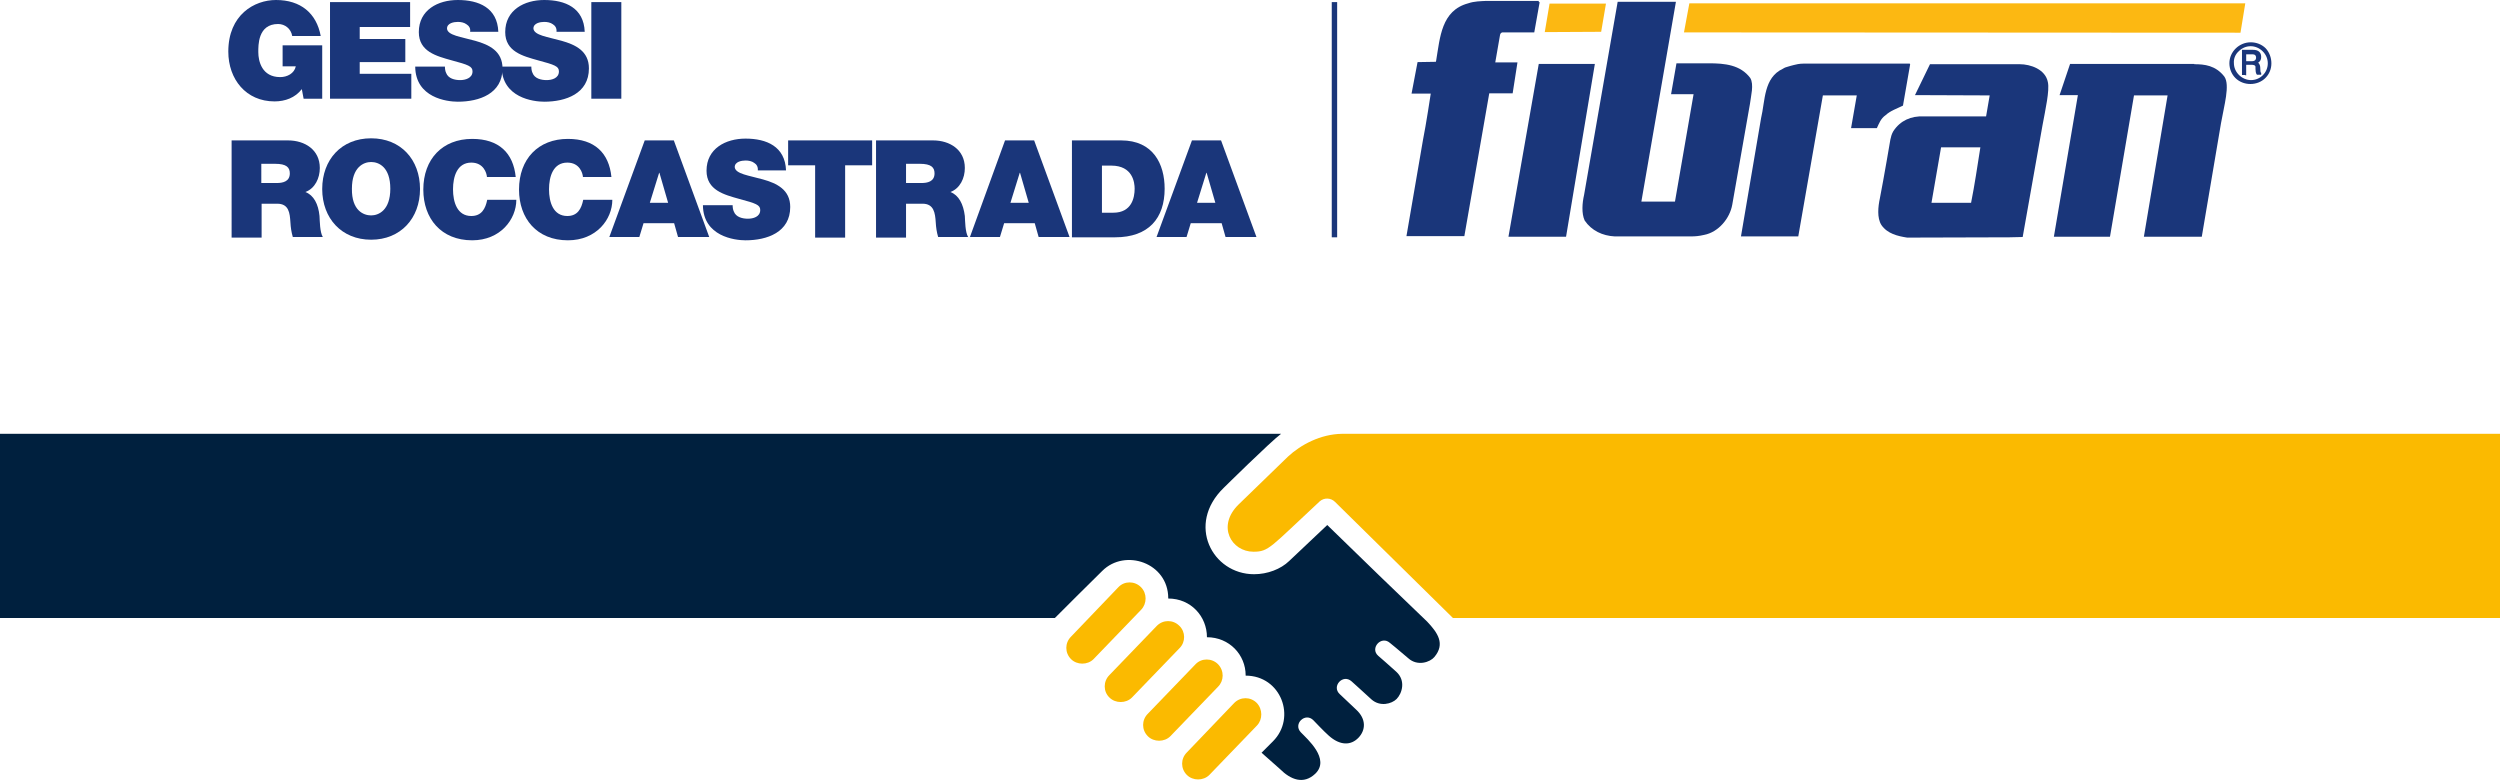
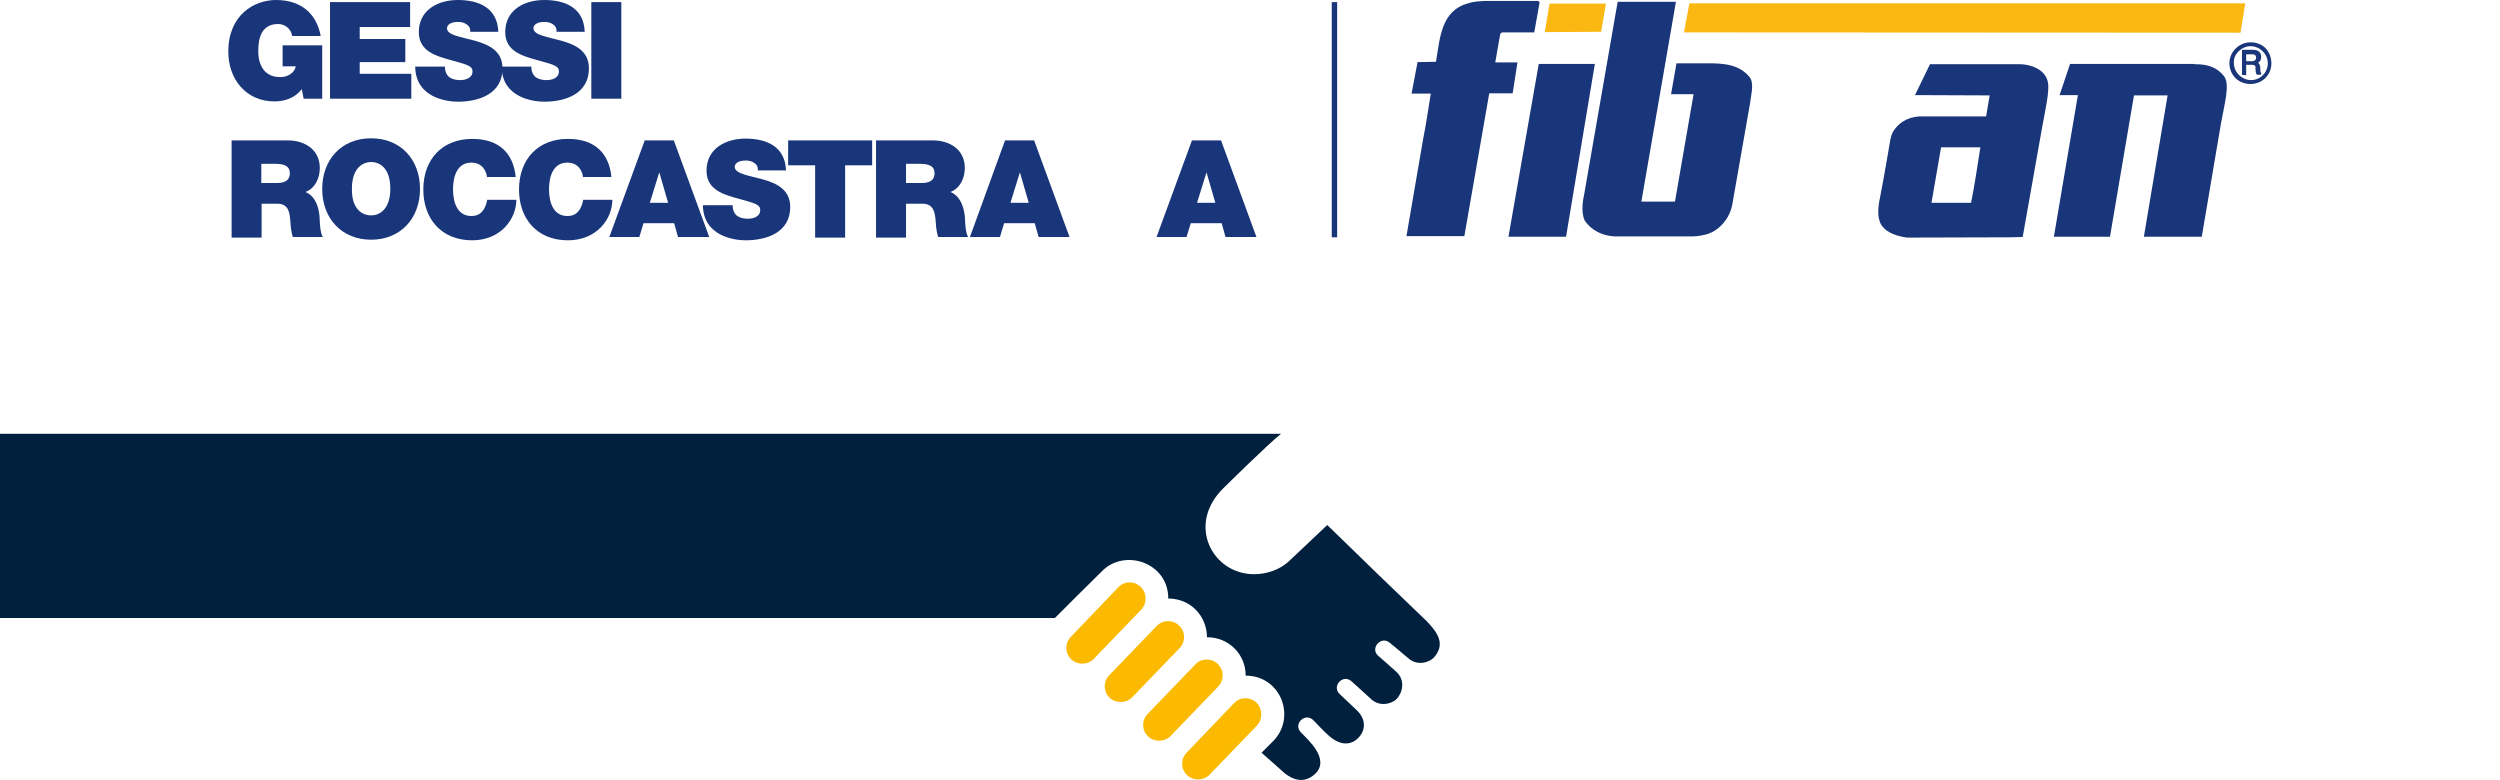
<svg xmlns="http://www.w3.org/2000/svg" version="1.1" id="Livello_1" x="0px" y="0px" viewBox="0 0 833.3 260" style="enable-background:new 0 0 833.3 260;" xml:space="preserve">
  <style type="text/css">
	.st0{fill:#FBBA00;}
	.st1{fill:#00203E;}
	.st2{fill:#1A367A;}
	.st3{fill:none;}
	.st4{fill:#FCB812;}
</style>
  <g>
    <path class="st0" d="M393.1,208.6c-2.1-2.1-5.4-2.1-7.5,0L369.8,225c-2.1,2.1-2.1,5.5,0,7.5c2,2,5.5,2,7.5,0l15.9-16.5   C395.2,214,395.2,210.6,393.1,208.6" />
    <path class="st0" d="M406,221.4c-2.1-2.1-5.5-2.1-7.5,0l-15.9,16.5c-2.1,2.1-2.1,5.4,0,7.5c2,2,5.5,2,7.5,0l15.9-16.5   C408,226.9,408.1,223.6,406,221.4" />
    <path class="st0" d="M418.9,234.3c-2.1-2.1-5.4-2.1-7.5,0l-15.8,16.5c-2.1,2.1-2.1,5.4,0,7.5c2,2,5.5,2,7.5,0l15.9-16.5   C420.9,239.8,420.9,236.4,418.9,234.3" />
-     <path class="st0" d="M429.3,152.2c-2,1.9-16.4,15.9-16.4,15.9c-7.5,7.3-2.4,15.8,4.9,15.8c5.2,0,5.6-1.5,22.1-16.8   c1.5-1.3,3.7-1.2,5.1,0.2l39.3,38.7h349v-61.4H447.3C440.2,144.7,433.6,148.2,429.3,152.2" />
    <path class="st1" d="M367.4,190.3c7.6-7.6,22-2.7,22,9.1c0,0,0,0.1,0,0.1c7.6,0,12.9,6,12.9,12.9c7.5,0,12.9,5.9,12.9,12.7   c0,0,0,0.1,0,0.1c11.8,0,17,14,9.1,21.9l-3.8,3.8l6.1,5.4c3.6,3.6,7.9,5.3,11.8,1.6c5.1-4.9-2.7-11.6-4.8-13.8   c-2.7-2.8,1.5-6.8,4.2-4c0,0,3.6,3.8,5.1,5.1c3.8,3.4,7.4,3.3,9.9,0.7c2.4-2.5,2.7-6.2-0.8-9.4l-5.4-5.1c-2.9-2.6,1-6.9,3.9-4.3   c0,0,5,4.5,6.6,6c2.9,2.6,6.8,1.5,8.4-0.1c1.8-1.8,3.2-6.1-0.1-9.1c-1.5-1.4-6-5.3-6-5.3c-2.9-2.5,1-6.9,3.9-4.3   c0,0,3.1,2.5,6.1,5.1c3.1,2.8,7.3,1.3,8.7-0.4c3.7-4.4,1.1-8.1-2.4-11.8c-0.1-0.1-15.8-15.2-15.8-15.2l-17.5-17l-12.7,12   c-2.8,2.7-7.2,4.4-11.7,4.4c-13.9,0-22.7-16.6-10.1-28.8c0,0,15.4-15.2,19.1-18H0V206h351.6C353.2,204.5,352.4,205.1,367.4,190.3" />
    <path class="st0" d="M380.3,195.7c-2.1-2.1-5.5-2.1-7.5,0l-15.8,16.5c-2.1,2.1-2.1,5.4,0,7.5c2,2,5.5,2,7.5,0l15.9-16.5   C382.3,201.2,382.4,197.8,380.3,195.7" />
    <path class="st2" d="M513.2,0.7l-1.8,10.1h-10.6c0,0-0.6,0-0.8,0.8l-1.6,9.2h7.4l-1.6,10.3h-7.8l-8.3,47.6h-19.3l5.5-32   c1-4.9,2.6-15.5,2.6-15.5h-6.4l2-10.5l6.1-0.1l0.1-0.4c1.3-7.7,1.7-16.7,10.7-19.1c2-0.7,4.2-0.7,6-0.8h4.9h12.6V0.7z" />
    <polyline class="st3" points="0,260 833.3,260 833.3,0  " />
    <polygon class="st2" points="531.6,21.3 522,78.9 502.8,78.9 512.9,21.3  " />
    <path class="st2" d="M731.4,21.4c3.4,0,7.1,0.4,10,4.1c2,2.8-0.1,9.8-1.1,15.6l-6.4,37.8h-19.3l7.9-47.1h-11.2l-8,47.1h-18.7   l8-47.2h-6.1l3.5-10.4h41.4V21.4z" />
-     <path class="st2" d="M636.7,21.4l-2.4,13.8c-2,1-4.2,1.7-5.8,3.2c-1.6,1.1-2.2,2.8-2.9,4.3H617l1.9-10.9h-11.3l-8.2,47h-19.1   l6.7-39.4c1.4-5.8,0.8-13.5,7.3-16.5c0.6-0.4,1-0.5,1.7-0.7c0.5-0.1,1.2-0.4,1.8-0.5c0.8-0.2,1.9-0.5,3.5-0.5h35.3V21.4z" />
    <polyline class="st3" points="0,260 833.3,260 833.3,0  " />
    <polygon class="st4" points="535.3,1.2 533.7,10.6 514.9,10.7 516.5,1.2  " />
    <path class="st2" d="M558.6,0.7l-11.5,66.5h11.2l6.2-35.8H557l1.8-10.3h10.8c5.3,0,10.5,0.5,13.8,4.9c1.3,2.2,0.2,6-0.1,8.6   l-5.9,33.6c-0.8,4.6-4.6,9.2-9.4,10.1c-1.7,0.4-3,0.5-4.3,0.5h-25.5c-4-0.2-7.7-1.9-10-5.3c-1.1-2.4-0.8-5.9-0.2-8.5l11.2-64.4   H558.6z" />
    <path class="st2" d="M682.6,27.4c-0.8-4.3-5.8-6-9.4-6h-29.9l-5,10.3l24.9,0.1l-1.2,7h-20.8c-4.2-0.2-7.8,1.4-10.1,4.9   c-0.6,1-0.8,1.9-1,2.8c0,0-2.2,13-3.5,19.6c-0.6,2.8-1,6.5,0.5,8.9c2,2.9,5.4,3.7,8.6,4.2l34.1-0.1l4.4-0.1l6.6-37.2   C681.8,36.4,683.2,30.2,682.6,27.4 M657,67.6h-13.2l3.2-18.5h13.1C659.1,55.4,658.2,61.6,657,67.6" />
    <polyline class="st3" points="0,260 833.3,260 833.3,0  " />
    <polygon class="st4" points="748.4,1.1 746.8,10.9 561.3,10.8 563.1,1.1  " />
    <path class="st2" d="M755.2,16.1c-1.3-1.3-3.1-2-5-2c-3.8,0-7.1,3.1-7.1,7c0,1.8,0.7,3.6,2,4.9c1.3,1.3,3.1,2,5,2s3.7-0.7,5-2   s2-3,2-4.9C757.1,19.2,756.4,17.4,755.2,16.1 M746.2,17.1c1.1-1.1,2.5-1.7,4-1.7c1.4,0,2.9,0.6,4,1.7c1.1,1.1,1.7,2.5,1.7,4   c0,3.1-2.5,5.6-5.6,5.6c-1.4,0-2.9-0.6-4-1.7c-1.1-1.1-1.7-2.5-1.7-4C744.5,19.5,745.1,18.1,746.2,17.1" />
    <path class="st2" d="M748.3,25.1h0.4v-0.4v-3.1h1.9c0.4,0,1.2,0.1,1.2,0.7v0.7c0,0.6,0.1,1.4,0.4,1.8l0.1,0.1h0.2h0.8h0.4v-0.4   v-0.1v-0.1l-0.1-0.1c-0.1-0.1-0.2-0.4-0.2-1.4c0-0.6-0.1-1.4-0.7-1.9c0.7-0.5,1-1,1-1.9c0-0.7-0.2-1.3-0.6-1.7   c-0.5-0.5-1.2-0.7-2.3-0.7h-3.1h-0.4v0.4v7.7V25h0.4h0.7V25.1z M748.7,20.4v-2.3h1.9c0.6,0,1,0.1,1.2,0.4c0.1,0.1,0.2,0.4,0.2,0.7   c0,0.2,0,1.2-1.4,1.2H748.7z" />
    <path class="st2" d="M100.6,29.7c-2.2,2.9-5.6,4.1-9.1,4.1c-9.5,0-15.4-7.4-15.4-16.6C76.1,4.9,84.8,0,92,0c8.2,0,13.5,4.4,14.9,12   h-9.5C97,9.6,95,8,92.7,8c-6.8,0-6.6,7.2-6.6,9.4c0,3,1.2,8.3,7.3,8.3c2.3,0,4.7-1.2,5.2-3.6h-4.4v-7h13.2v17.8h-6.2L100.6,29.7z" />
    <polyline class="st3" points="0,260 833.3,260 833.3,0  " />
    <polygon class="st2" points="110,0.7 110,32.9 137.1,32.9 137.1,24.6 119.9,24.6 119.9,20.7 135.1,20.7 135.1,13 119.9,13 119.9,9    136.7,9 136.7,0.7  " />
    <path class="st2" d="M148.3,22.1c0,0.8,0.1,1.6,0.4,2.2c0.7,1.9,2.9,2.4,4.7,2.4c1.6,0,4.1-0.6,4.1-2.9c0-1.7-1.4-2.2-7-3.7   c-5-1.4-10.9-2.9-10.9-9.4c0-7.4,6.4-10.7,13-10.7c7,0,13.2,2.6,13.5,10.6h-9.4c0.2-1.2-0.4-2-1.2-2.5c-0.8-0.6-1.9-0.8-2.9-0.8   c-1.3,0-3.6,0.4-3.6,2.2c0.1,2.3,4.8,2.8,9.4,4.1c4.6,1.3,9.1,3.4,9.1,9.2c0,8.4-7.7,11.1-14.9,11.1c-3.6,0-14.1-1.3-14.2-11.7   H148.3z" />
    <path class="st2" d="M177.1,22.1c0,0.8,0.1,1.6,0.4,2.2c0.7,1.9,2.9,2.4,4.7,2.4c1.7,0,4.1-0.6,4.1-2.9c0-1.7-1.4-2.2-7-3.7   c-5-1.4-10.9-2.9-10.9-9.4c0-7.4,6.4-10.7,13-10.7c7,0,13.2,2.6,13.5,10.6h-9.4c0.1-1.2-0.4-2-1.2-2.5c-0.8-0.6-1.9-0.8-2.9-0.8   c-1.3,0-3.6,0.4-3.6,2.2c0.2,2.3,4.8,2.8,9.4,4.1c4.6,1.3,9.1,3.4,9.1,9.2c0,8.4-7.7,11.1-14.9,11.1c-3.6,0-14.1-1.3-14.2-11.7   H177.1z" />
-     <polyline class="st3" points="0,260 833.3,260 833.3,0  " />
    <rect x="197.1" y="0.7" class="st2" width="10" height="32.2" />
    <path class="st2" d="M87.1,61h5.2c1.8,0,4.3-0.4,4.3-3.2c0-2-1.1-3.2-4.9-3.2h-4.6V61z M77.1,46.8h18.9c5.6,0,10.6,3.1,10.6,9.2   c0,3.4-1.6,6.8-4.8,8c2.8,1.1,4.3,4,4.7,8c0.1,1.6,0.1,5.4,1.1,7h-10c-0.5-1.7-0.7-3.2-0.8-4.9c-0.2-3.1-0.5-6.2-4.4-6.2h-5.2v11.3   h-10V46.8z" />
    <path class="st2" d="M123.7,71.8c2.5,0,6.4-1.7,6.4-8.9s-3.8-8.9-6.4-8.9c-2.5,0-6.4,1.7-6.4,8.9C117.2,70.2,121.2,71.8,123.7,71.8    M123.7,46.1c9.9,0,16.3,7.1,16.3,16.9c0,9.8-6.5,16.9-16.3,16.9s-16.3-7.1-16.3-16.9C107.4,53.2,113.8,46.1,123.7,46.1" />
    <path class="st2" d="M162.3,58.9c-0.1-1.2-1.1-4.7-5.2-4.7c-4.7,0-6.1,4.6-6.1,8.9c0,4.3,1.4,8.9,6.1,8.9c3.4,0,4.7-2.4,5.3-5.4   h9.7c0,6.5-5.3,13.5-14.7,13.5c-10.4,0-16.3-7.3-16.3-16.9c0-10.2,6.4-16.9,16.3-16.9c8.9,0,13.7,4.7,14.5,12.7H162.3z" />
    <path class="st2" d="M194.3,58.9c-0.1-1.2-1.1-4.7-5.2-4.7c-4.7,0-6.1,4.6-6.1,8.9c0,4.3,1.4,8.9,6.1,8.9c3.4,0,4.7-2.4,5.3-5.4   h9.7c0,6.5-5.3,13.5-14.8,13.5c-10.4,0-16.3-7.3-16.3-16.9c0-10.2,6.4-16.9,16.3-16.9c8.9,0,13.7,4.7,14.5,12.7H194.3z" />
    <polyline class="st3" points="0,260 833.3,260 833.3,0  " />
    <path class="st2" d="M222.7,67.6l-2.9-10h-0.1l-3.1,10H222.7z M214.9,46.8h9.7L236.4,79H226l-1.3-4.6h-10.2l-1.4,4.6h-10   L214.9,46.8z" />
    <path class="st2" d="M244.2,68.3c0,0.8,0.1,1.6,0.4,2.2c0.7,1.9,2.9,2.4,4.7,2.4c1.7,0,4.1-0.6,4.1-2.9c0-1.7-1.4-2.2-7-3.7   c-5-1.4-10.9-2.9-10.9-9.4c0-7.4,6.4-10.7,13-10.7c7,0,13.2,2.6,13.5,10.6h-9.4c0.1-1.2-0.4-2-1.2-2.5c-0.8-0.6-1.9-0.8-2.9-0.8   c-1.3,0-3.6,0.4-3.6,2.2c0.2,2.3,4.8,2.8,9.4,4.1c4.6,1.3,9.1,3.4,9.1,9.2c0,8.4-7.7,11.1-14.9,11.1c-3.6,0-14.1-1.3-14.2-11.7   H244.2z" />
    <polyline class="st3" points="0,260 833.3,260 833.3,0  " />
    <polygon class="st2" points="271.7,55.1 262.7,55.1 262.7,46.8 290.7,46.8 290.7,55.1 281.7,55.1 281.7,79.2 271.7,79.2  " />
    <path class="st2" d="M302,61h5.2c1.8,0,4.3-0.4,4.3-3.2c0-2-1.1-3.2-4.9-3.2H302V61z M292.1,46.8H311c5.6,0,10.6,3.1,10.6,9.2   c0,3.4-1.6,6.8-4.8,8c2.8,1.1,4.3,4,4.8,8c0.1,1.6,0.1,5.4,1.1,7h-10c-0.5-1.7-0.7-3.2-0.8-4.9c-0.2-3.1-0.6-6.2-4.4-6.2H302v11.3   h-10V46.8H292.1z" />
    <polyline class="st3" points="0,260 833.3,260 833.3,0  " />
    <path class="st2" d="M342.9,67.6l-2.9-10h-0.1l-3.1,10H342.9z M335,46.8h9.7L356.5,79h-10.3l-1.3-4.6h-10.2l-1.4,4.6h-10L335,46.8z   " />
-     <path class="st2" d="M367.3,70.9h3.8c6.1,0,7.1-5,7.1-8c0-2-0.6-7.7-7.8-7.7h-3.1V70.9z M357.4,46.8h16.3   c10.7,0,14.5,7.9,14.5,16.1c0,9.8-5.3,16.2-16.5,16.2h-14.4V46.8z" />
-     <polyline class="st3" points="0,260 833.3,260 833.3,0  " />
    <path class="st2" d="M405.1,67.6l-2.9-10h-0.1l-3.1,10H405.1z M397.3,46.8h9.7L418.8,79h-10.3l-1.3-4.6h-10.3l-1.4,4.6h-10   L397.3,46.8z" />
    <rect x="443.9" y="0.7" class="st2" width="1.8" height="78.4" />
  </g>
</svg>